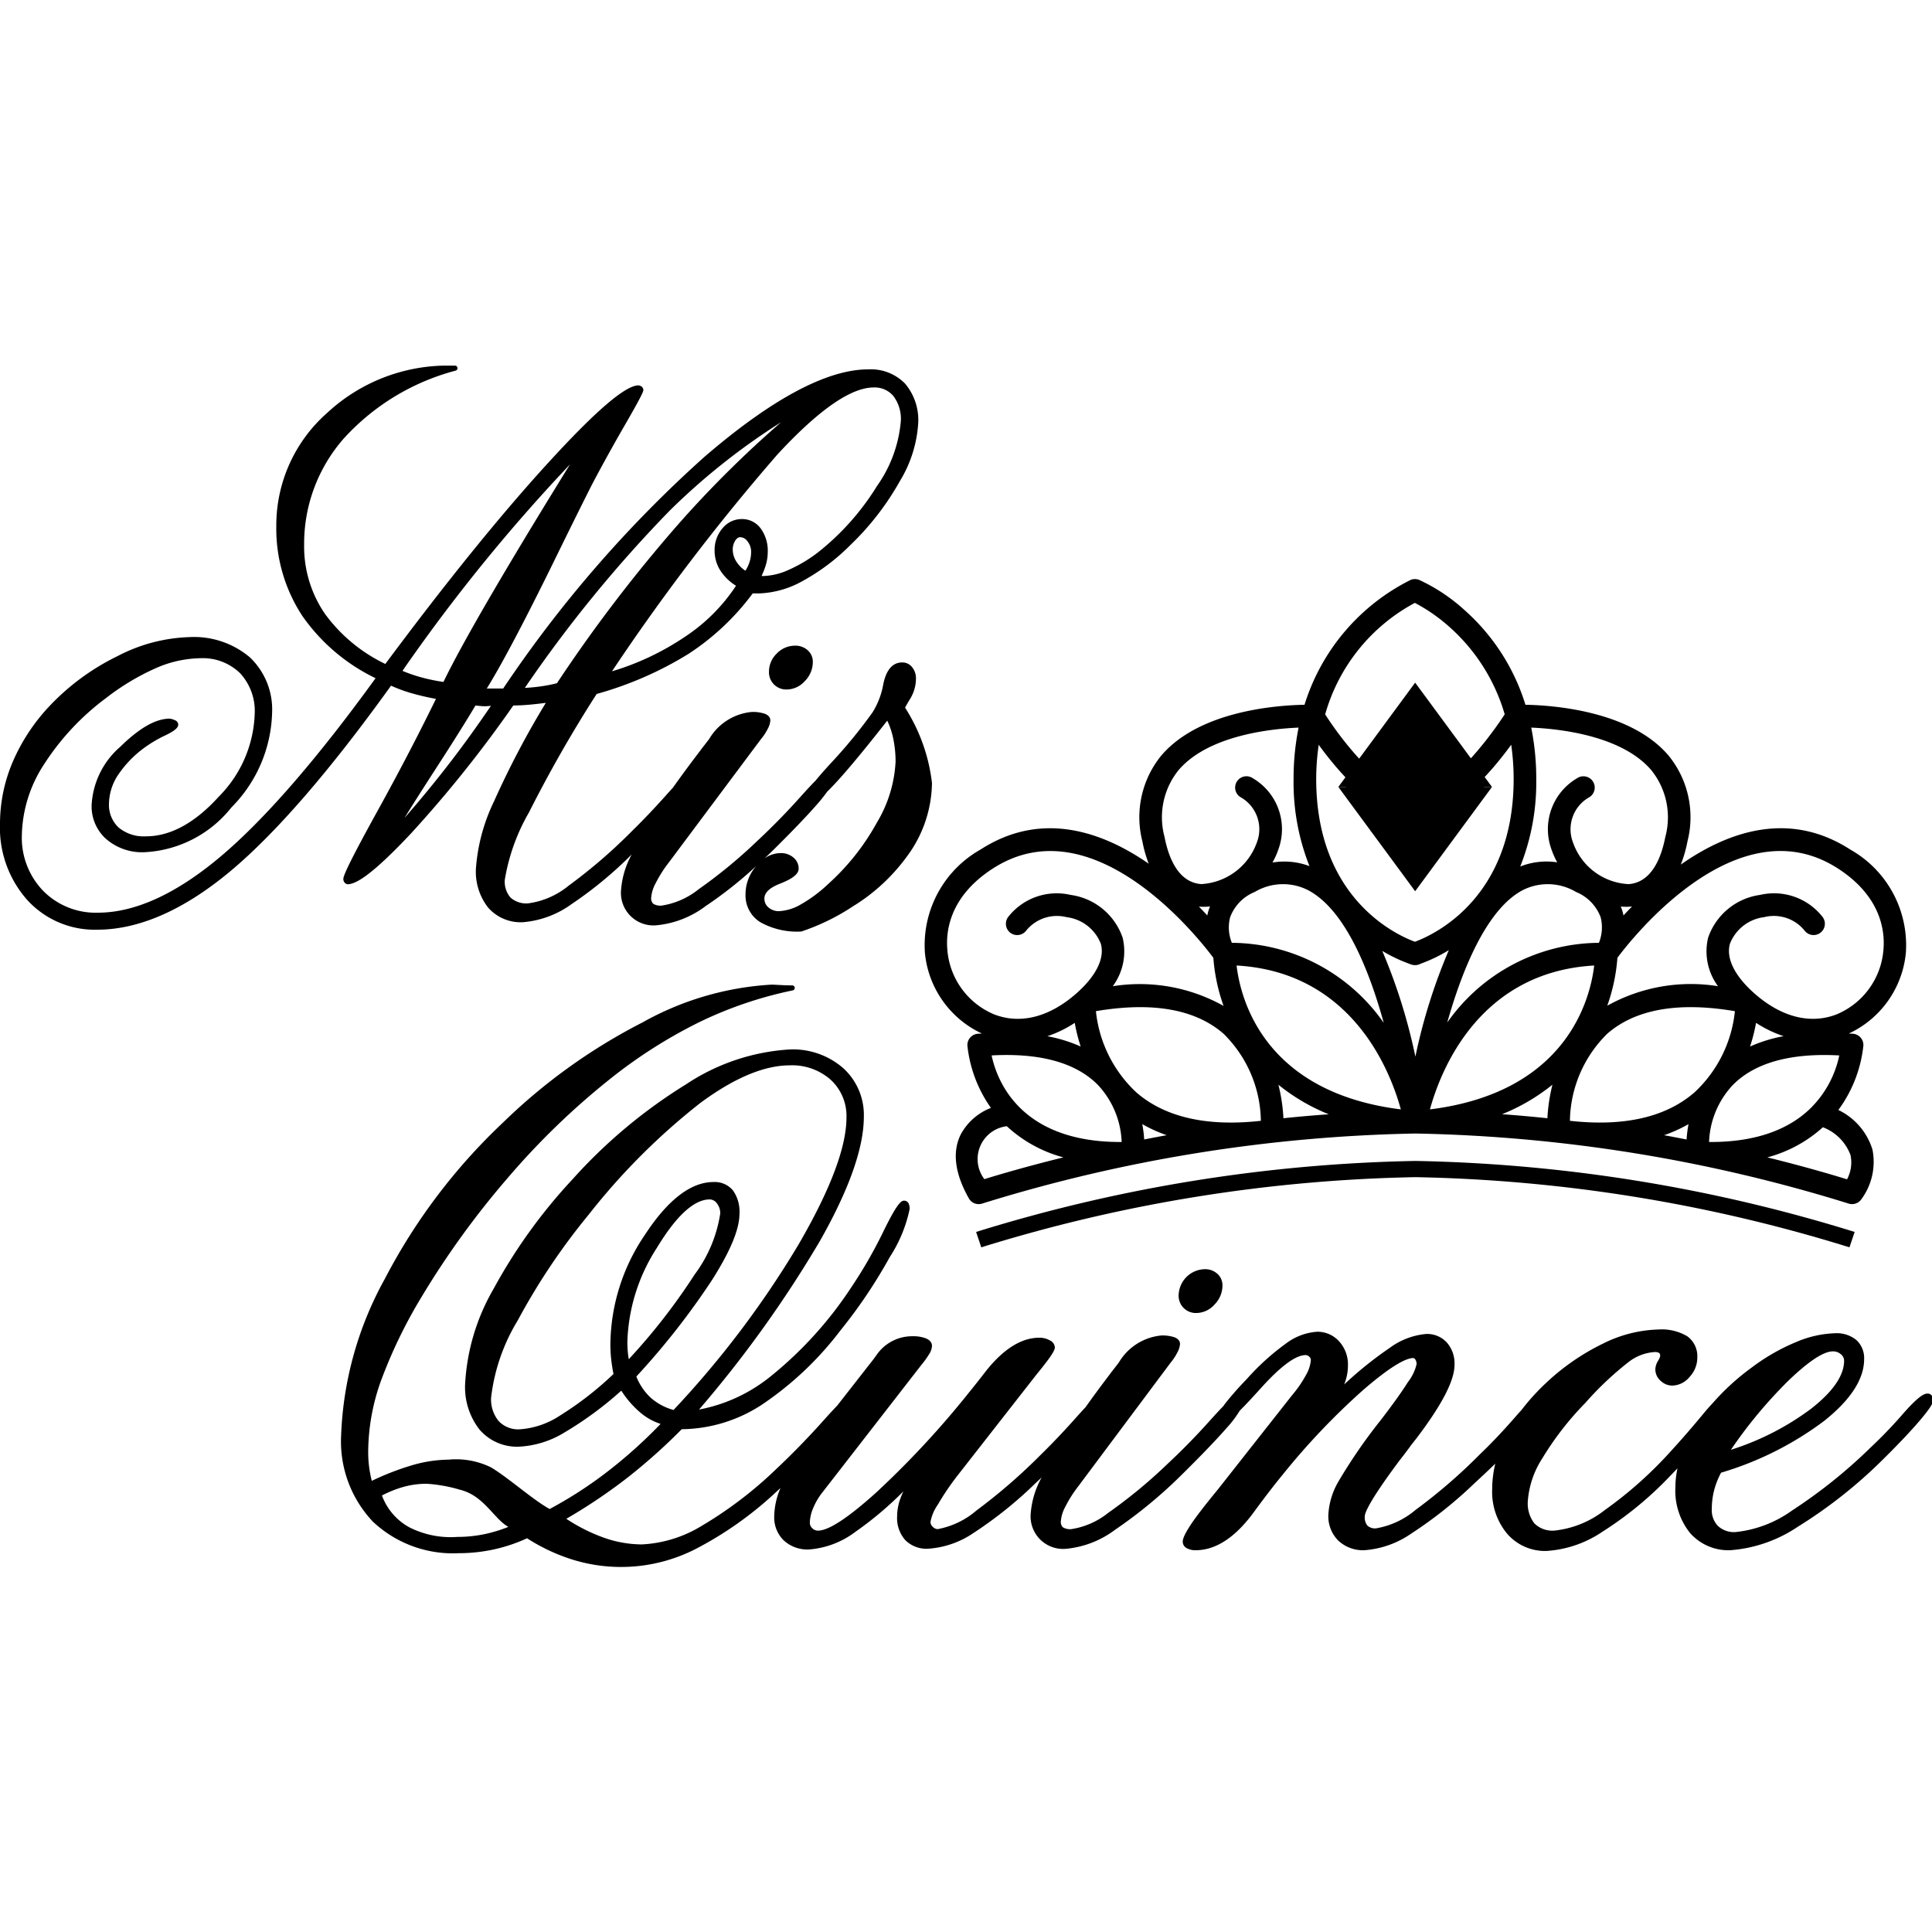
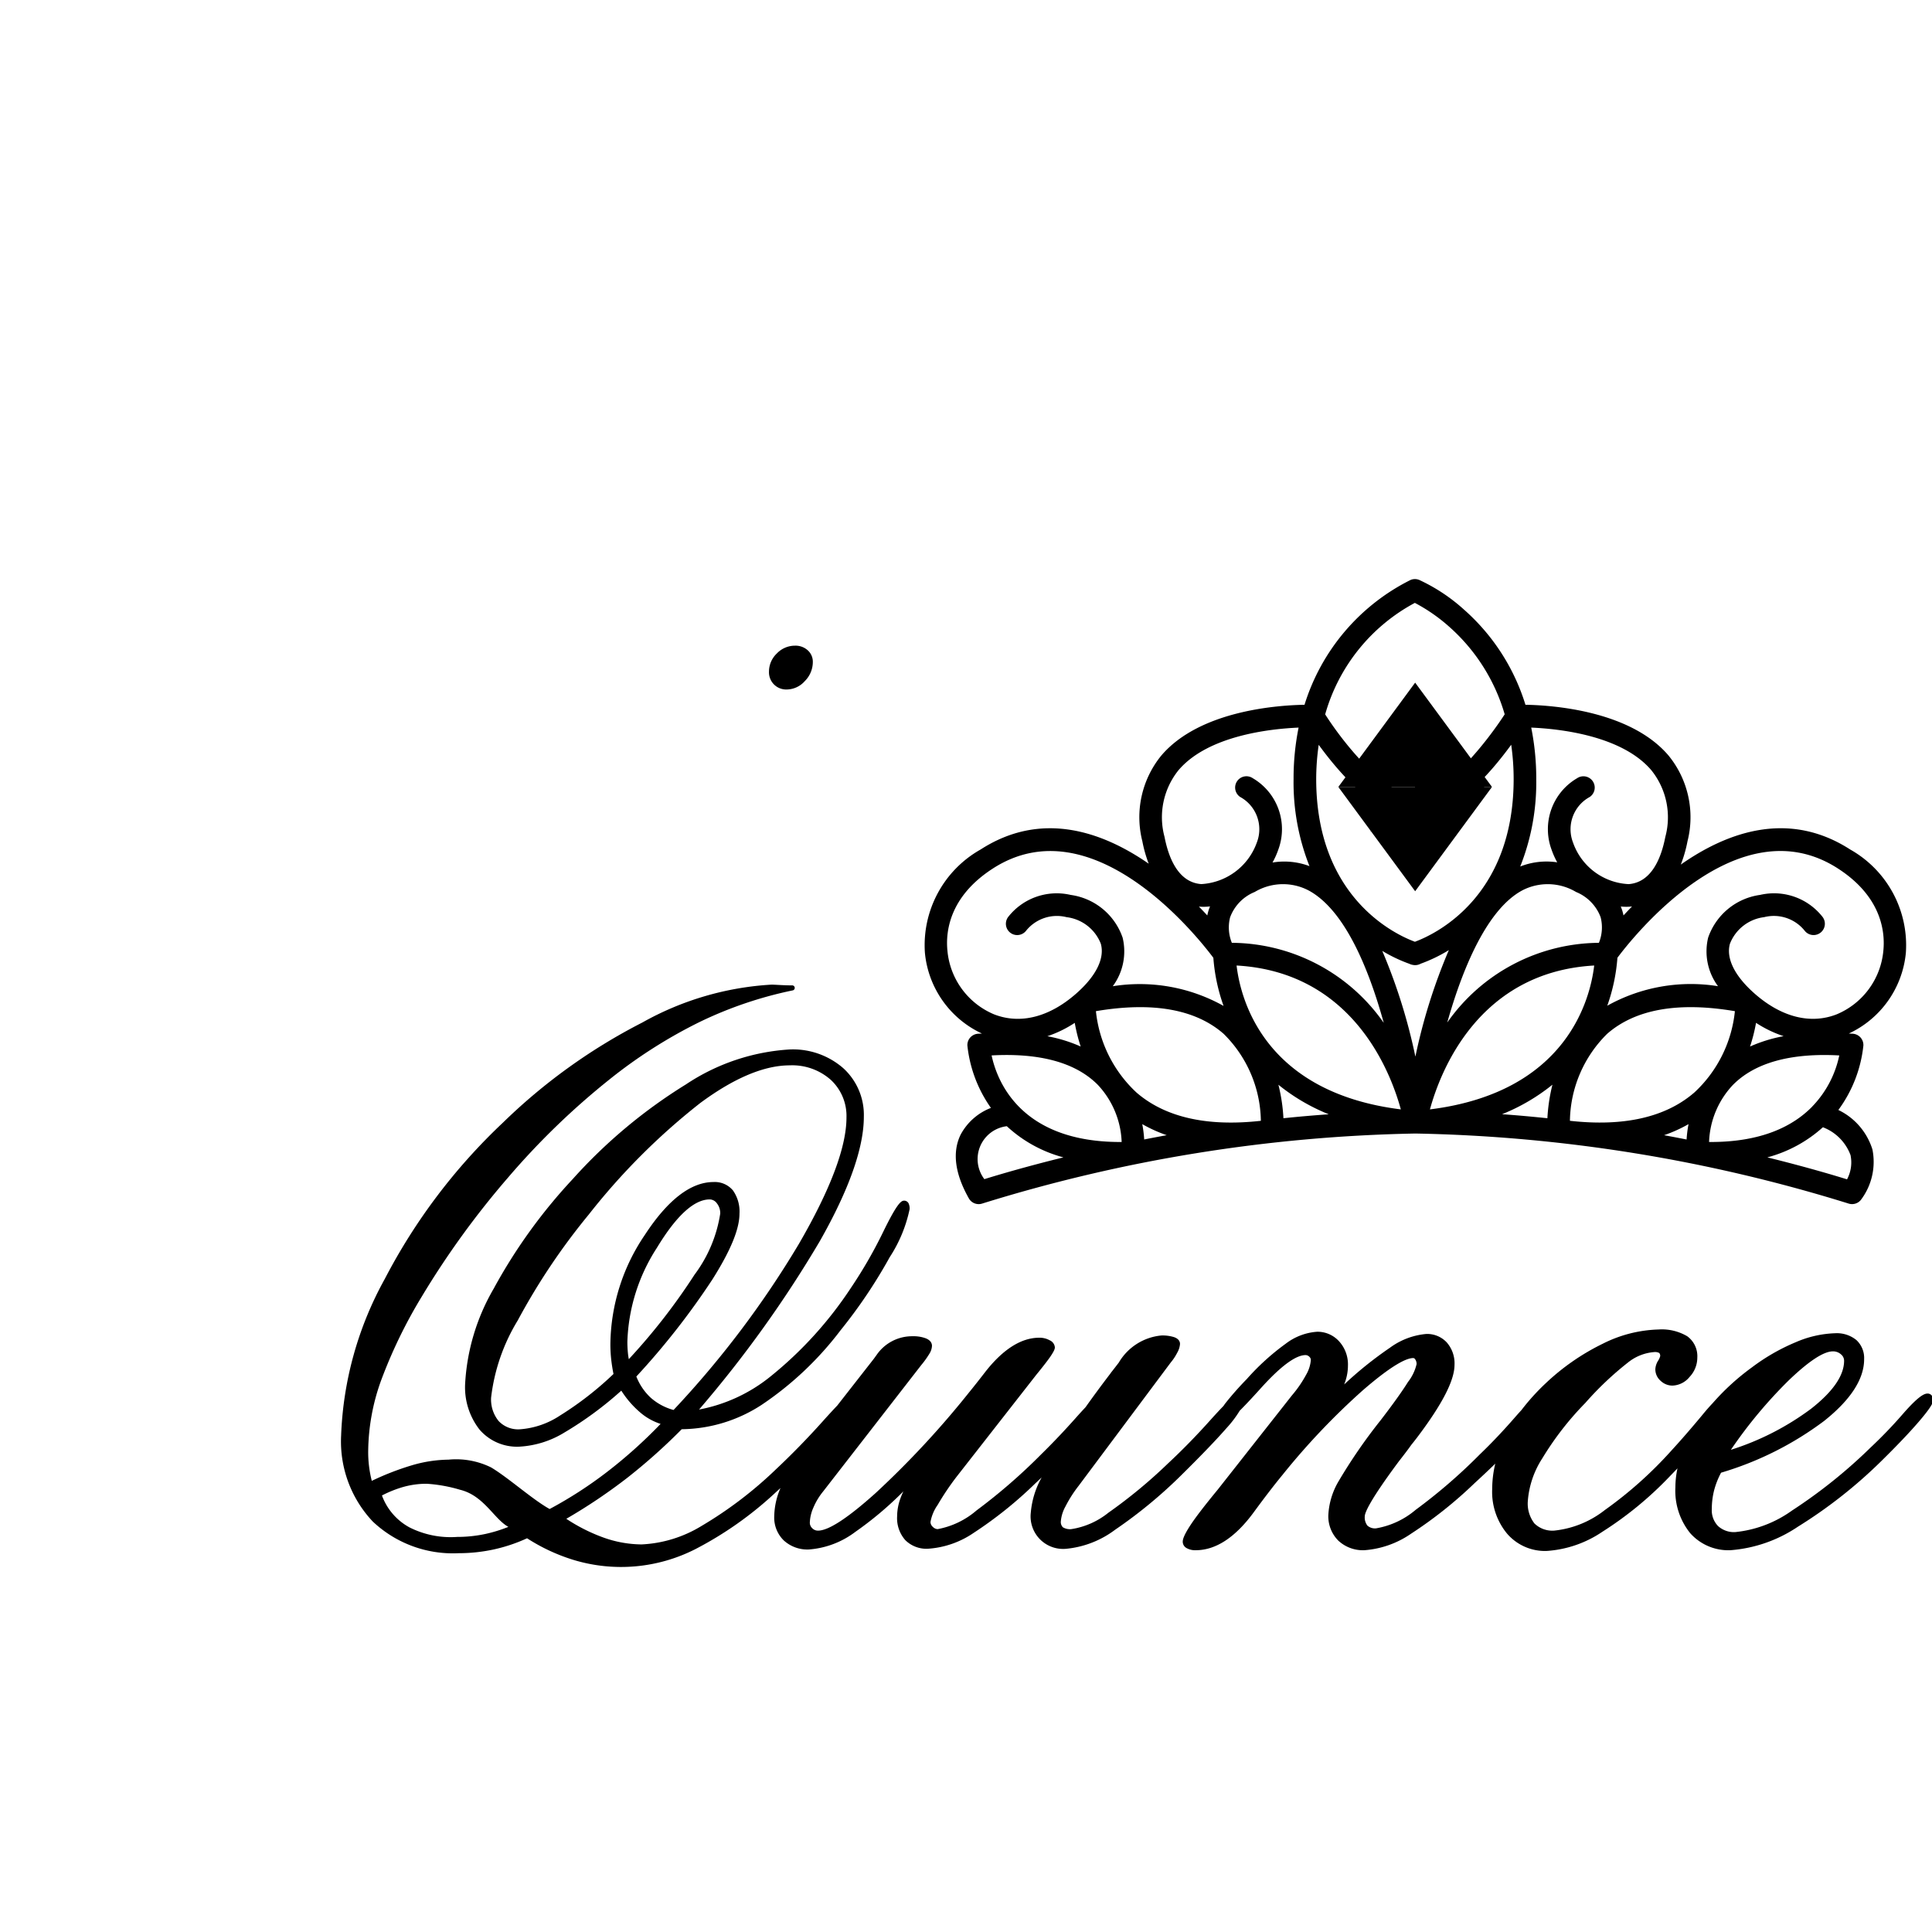
<svg xmlns="http://www.w3.org/2000/svg" xmlns:xlink="http://www.w3.org/1999/xlink" id="2f62b161-56b4-4b54-8dbe-e74a31dbc0a1" data-name="New Designs" viewBox="0 0 72 72">
  <defs>
    <symbol id="4d480d97-37d7-4535-8711-08a5045e52d2" data-name="M_035" viewBox="0 0 131.214 81.549">
      <path d="M52.731,19.541a1.7,1.7,0,0,0-.531,1.234A1.167,1.167,0,0,0,53.41,21.984a1.66,1.66,0,0,0,1.224-.572,1.833,1.833,0,0,0,.542-1.294,1.037,1.037,0,0,0-.348-.797,1.232,1.232,0,0,0-.861-.311A1.7,1.7,0,0,0,52.731,19.541Z" />
-       <path d="M57.908,36.698A12.794,12.794,0,0,0,61.55,33.338a8.524,8.524,0,0,0,1.714-5.004,12.026,12.026,0,0,0-1.827-5.117c.036-.071.124-.23.336-.583a2.66,2.66,0,0,0,.404-1.378,1.204,1.204,0,0,0-.255-.779.837.837,0,0,0-.677-.329c-.646,0-1.078.488-1.281,1.451a5.349,5.349,0,0,1-.731,1.933,33.505,33.505,0,0,1-2.779,3.395q-.701.76-1.09,1.241c-.26.261-.599.624-1.036,1.112-.93,1.039-1.891,2.022-2.857,2.921a34.138,34.138,0,0,1-4.048,3.345,5.298,5.298,0,0,1-2.508,1.108.92.92,0,0,1-.574-.126.507.507,0,0,1-.138-.409,2.493,2.493,0,0,1,.311-.999,8.554,8.554,0,0,1,.893-1.401l6.263-8.385a3.423,3.423,0,0,0,.438-.665,1.378,1.378,0,0,0,.184-.583c0-.148-.071-.349-.408-.466a2.639,2.639,0,0,0-.852-.111,3.757,3.757,0,0,0-2.893,1.837c-.218.285-.394.512-.537.692l-.045.067c-.629.822-1.237,1.647-1.882,2.548-.12.13-.243.265-.385.425-.802.903-1.599,1.742-2.368,2.494a35.698,35.698,0,0,1-4.314,3.723,5.474,5.474,0,0,1-2.77,1.208,1.611,1.611,0,0,1-1.181-.392,1.648,1.648,0,0,1-.391-1.205A13.504,13.504,0,0,1,35.907,30.33a88.995,88.995,0,0,1,4.596-8.043A24.109,24.109,0,0,0,46.715,19.58a16.876,16.876,0,0,0,4.38-4.118h.444a6.483,6.483,0,0,0,2.988-.867,14.182,14.182,0,0,0,3.225-2.443,18.483,18.483,0,0,0,3.317-4.287A8.559,8.559,0,0,0,62.329,3.914a3.824,3.824,0,0,0-.894-2.696A3.247,3.247,0,0,0,58.946.253c-2.811,0-6.561,2.005-11.148,5.957a83.479,83.479,0,0,0-13.64,15.707H33.044c.997-1.605,2.49-4.426,4.443-8.397q1.718-3.512,2.702-5.456C40.877,6.758,41.632,5.391,42.436,4c1.237-2.138,1.237-2.273,1.237-2.361a.386.386,0,0,0-.116-.22.657.657,0,0,0-.209-.08c-.902,0-2.942,1.755-6.233,5.365-3.191,3.498-6.877,8.056-10.958,13.547A10.904,10.904,0,0,1,22.066,16.86a8.06,8.06,0,0,1-1.421-4.68,10.82,10.82,0,0,1,2.7-7.244A15.649,15.649,0,0,1,30.935.338.173.173,0,0,0,30.886,0h-.228a12,12,0,0,0-8.447,3.206,10.172,10.172,0,0,0-3.455,7.685,10.789,10.789,0,0,0,1.759,6.087,12.85,12.85,0,0,0,4.98,4.24c-4.002,5.523-7.545,9.599-10.534,12.116-2.995,2.522-5.795,3.801-8.318,3.801a5,5,0,0,1-3.708-1.478A5.192,5.192,0,0,1,1.483,31.872a9.107,9.107,0,0,1,1.478-4.763,17.148,17.148,0,0,1,4.217-4.528,16.227,16.227,0,0,1,3.387-2.039,7.776,7.776,0,0,1,3.03-.681,3.631,3.631,0,0,1,2.695,1.01,3.77,3.77,0,0,1,1,2.76,8.356,8.356,0,0,1-2.446,5.635c-1.618,1.782-3.28,2.686-4.939,2.686a2.667,2.667,0,0,1-1.855-.6,2.107,2.107,0,0,1-.651-1.655,3.624,3.624,0,0,1,.678-2.002,7.362,7.362,0,0,1,1.93-1.902,8.32,8.32,0,0,1,1.212-.692c.626-.303.881-.516.881-.737a.331.331,0,0,0-.222-.293,1.162,1.162,0,0,0-.356-.107c-.949,0-2.047.624-3.356,1.907A5.611,5.611,0,0,0,6.219,29.85a2.963,2.963,0,0,0,.993,2.289,3.73,3.73,0,0,0,2.593.891,8.028,8.028,0,0,0,5.903-3.039A9.463,9.463,0,0,0,18.47,23.581,4.884,4.884,0,0,0,16.96,19.8a5.87,5.87,0,0,0-4.097-1.372A11.247,11.247,0,0,0,7.996,19.71,15.948,15.948,0,0,0,3.409,23.058,12.99,12.99,0,0,0,.874,26.875,10.719,10.719,0,0,0,0,31.089a7.38,7.38,0,0,0,1.852,5.186,6.193,6.193,0,0,0,4.741,2.015c2.826,0,5.848-1.319,8.983-3.92C18.67,31.802,22.36,27.548,26.544,21.725a10.084,10.084,0,0,0,1.412.517c.497.143,1.047.271,1.638.38-1.194,2.445-2.54,5.025-4.004,7.674C23.307,34.43,23.307,34.728,23.307,34.855a.399.399,0,0,0,.044.178.35.35,0,0,0,.23.172c.466,0,1.424-.361,4.347-3.48a83.287,83.287,0,0,0,6.915-8.654c.382-.003.782-.025,1.192-.064q.494-.047,1.016-.116A60.3,60.3,0,0,0,33.534,29.58a12.524,12.524,0,0,0-1.228,4.567,3.946,3.946,0,0,0,.838,2.653,2.944,2.944,0,0,0,2.343.983,6.535,6.535,0,0,0,3.328-1.241,27.088,27.088,0,0,0,4.068-3.361,5.856,5.856,0,0,0-.719,2.356,2.208,2.208,0,0,0,2.448,2.448,6.561,6.561,0,0,0,3.28-1.292,28.133,28.133,0,0,0,3.446-2.728,2.901,2.901,0,0,0-.73,1.925,2.134,2.134,0,0,0,.999,1.888,5.106,5.106,0,0,0,2.788.635A14.845,14.845,0,0,0,57.908,36.698ZM51.889,36.17c0-.391.354-.729,1.053-1.002.868-.34,1.272-.664,1.272-1.02a.959.959,0,0,0-.366-.765,1.28,1.28,0,0,0-.844-.293,1.914,1.914,0,0,0-1.108.361q.245-.23.496-.471c1.345-1.328,2.377-2.403,3.067-3.194a10.275,10.275,0,0,0,.689-.862c.208-.205.436-.44.71-.741.823-.904,1.956-2.277,3.37-4.083a5.264,5.264,0,0,1,.392,1.148,7.601,7.601,0,0,1,.173,1.644,8.887,8.887,0,0,1-1.268,4.126,15.892,15.892,0,0,1-3.328,4.19,9.402,9.402,0,0,1-1.836,1.365,3.256,3.256,0,0,1-1.502.46,1.09,1.09,0,0,1-.714-.27A.768.768,0,0,1,51.889,36.17ZM51.792,14.283a.564.564,0,0,1-.094-.012,4.764,4.764,0,0,0,.284-.727,3.112,3.112,0,0,0,.134-.883,2.562,2.562,0,0,0-.48-1.61,1.562,1.562,0,0,0-1.286-.636,1.68,1.68,0,0,0-1.307.629,2.246,2.246,0,0,0-.534,1.516,2.5,2.5,0,0,0,.42,1.397,3.426,3.426,0,0,0,1.032.986,12.137,12.137,0,0,1-3.488,3.479A18.14,18.14,0,0,1,41.543,20.75,145.343,145.343,0,0,1,52.764,6.041C55.557,3.016,57.756,1.483,59.3,1.483a1.651,1.651,0,0,1,1.346.583,2.569,2.569,0,0,1,.504,1.696,8.94,8.94,0,0,1-1.617,4.409A17.337,17.337,0,0,1,55.53,12.674a9.741,9.741,0,0,1-2,1.193A4.491,4.491,0,0,1,51.792,14.283Zm-1.789-.957a1.515,1.515,0,0,1-.263-.817,1.131,1.131,0,0,1,.173-.637c.152-.226.291-.226.337-.226a.631.631,0,0,1,.496.288,1.13,1.13,0,0,1,.241.728,2.24,2.24,0,0,1-.107.67,2.551,2.551,0,0,1-.28.589A1.964,1.964,0,0,1,50.003,13.326ZM46.012,10.802a101.359,101.359,0,0,0-8.206,10.757,10.466,10.466,0,0,1-1.143.22c-.322.044-.668.077-1.036.097a89.479,89.479,0,0,1,9.825-12.025,44.808,44.808,0,0,1,7.568-6.008A73.611,73.611,0,0,0,46.012,10.802ZM29.515,27.467c1.255-1.939,2.182-3.416,2.758-4.393.066.004.145.011.238.021a3.633,3.633,0,0,0,.373.026q.158,0,.421-.026l.022-.003q-.168.247-.407.591a76.19,76.19,0,0,1-5.462,7.02C28.01,29.812,28.698,28.729,29.515,27.467Zm-.946-6.315a10.516,10.516,0,0,1-1.245-.43q.207-.318.593-.858A118.251,118.251,0,0,1,38.69,6.707l-.139.226c-4.334,7.014-7.176,11.904-8.448,14.538A12.539,12.539,0,0,1,28.568,21.152Z" />
-       <path d="M81.217,64.309a1.661,1.661,0,0,0,1.224-.572,1.833,1.833,0,0,0,.542-1.294,1.038,1.038,0,0,0-.348-.797,1.233,1.233,0,0,0-.861-.311A1.815,1.815,0,0,0,80.008,63.1a1.166,1.166,0,0,0,1.209,1.209Z" />
      <path d="M131.126,69.906a.349.349,0,0,0-.286-.128c-.213,0-.595.156-1.66,1.373a30.98,30.98,0,0,1-2.2,2.289,34.624,34.624,0,0,1-5.331,4.276,7.97,7.97,0,0,1-3.852,1.465,1.603,1.603,0,0,1-1.181-.417,1.544,1.544,0,0,1-.416-1.154,5.238,5.238,0,0,1,.147-1.224,5.43,5.43,0,0,1,.483-1.237,22.105,22.105,0,0,0,6.99-3.509c1.805-1.435,2.72-2.845,2.72-4.192a1.664,1.664,0,0,0-.527-1.304,2.099,2.099,0,0,0-1.441-.461,7.267,7.267,0,0,0-2.669.607,13.633,13.633,0,0,0-2.969,1.702,16.191,16.191,0,0,0-2.689,2.454c-.197.205-.433.474-.729.836-.753.904-1.432,1.684-2.016,2.319a27.384,27.384,0,0,1-4.559,4.082A6.659,6.659,0,0,1,105.51,79.08a1.742,1.742,0,0,1-1.352-.487,2.205,2.205,0,0,1-.447-1.515,6.176,6.176,0,0,1,.988-2.91,20.509,20.509,0,0,1,2.91-3.748,21.668,21.668,0,0,1,2.893-2.744,3.226,3.226,0,0,1,1.784-.714.589.589,0,0,1,.347.063.287.287,0,0,1,.062.217,1.05,1.05,0,0,1-.142.309,1.198,1.198,0,0,0-.186.578,1.034,1.034,0,0,0,.36.784,1.156,1.156,0,0,0,.799.324,1.566,1.566,0,0,0,1.165-.588,1.904,1.904,0,0,0,.525-1.304,1.672,1.672,0,0,0-.68-1.455,3.38,3.38,0,0,0-1.945-.462,8.936,8.936,0,0,0-3.79.965,15.525,15.525,0,0,0-3.887,2.697,14.926,14.926,0,0,0-1.636,1.81c-.142.155-.29.319-.461.516-.796.913-1.587,1.747-2.353,2.48a37.148,37.148,0,0,1-4.366,3.774,5.609,5.609,0,0,1-2.693,1.258.776.776,0,0,1-.582-.186.898.898,0,0,1-.18-.627c0-.234.301-1.03,2.314-3.736.373-.475.661-.857.856-1.134q.128-.153.384-.487c1.708-2.26,2.538-3.873,2.538-4.932a2.155,2.155,0,0,0-.527-1.52,1.814,1.814,0,0,0-1.39-.574,4.883,4.883,0,0,0-2.47.937A25.711,25.711,0,0,0,91.246,69.159c.036-.092.068-.182.095-.269a3.354,3.354,0,0,0,.16-1.012,2.327,2.327,0,0,0-.602-1.647,1.973,1.973,0,0,0-1.492-.649,3.946,3.946,0,0,0-2.133.814,16.259,16.259,0,0,0-2.643,2.4,21.339,21.339,0,0,0-1.454,1.646c-.05.066-.09.125-.12.172-.245.253-.54.568-.92.992-.93,1.039-1.891,2.022-2.857,2.921a34.138,34.138,0,0,1-4.048,3.345,5.297,5.297,0,0,1-2.508,1.108.92.92,0,0,1-.574-.126.507.507,0,0,1-.138-.409,2.492,2.492,0,0,1,.311-.999,8.555,8.555,0,0,1,.893-1.401l6.263-8.385a3.423,3.423,0,0,0,.438-.665,1.379,1.379,0,0,0,.184-.583c0-.148-.071-.349-.408-.466a2.636,2.636,0,0,0-.852-.111,3.757,3.757,0,0,0-2.893,1.837c-.218.285-.394.512-.537.692l-.045.067c-.626.818-1.177,1.571-1.679,2.276-.18.191-.382.41-.626.685-.798.899-1.598,1.742-2.38,2.507a38.595,38.595,0,0,1-4.392,3.812,5.605,5.605,0,0,1-2.642,1.27.486.486,0,0,1-.325-.155.444.444,0,0,1-.159-.33,2.896,2.896,0,0,1,.483-1.153,18.255,18.255,0,0,1,1.275-1.901l5.432-6.949c.453-.553.775-.97.957-1.238.26-.384.296-.522.296-.615a.575.575,0,0,0-.353-.479,1.407,1.407,0,0,0-.704-.174c-1.213,0-2.432.762-3.625,2.267q-.681.882-1.135,1.437a62.005,62.005,0,0,1-6.34,6.831c-1.888,1.698-3.205,2.56-3.916,2.56a.535.535,0,0,1-.397-.164.506.506,0,0,1-.164-.371,2.709,2.709,0,0,1,.239-1.02,4.495,4.495,0,0,1,.66-1.098l6.672-8.593a6.161,6.161,0,0,0,.559-.783,1.088,1.088,0,0,0,.162-.513c0-.157-.074-.374-.426-.514a2.379,2.379,0,0,0-.885-.139,2.921,2.921,0,0,0-2.441,1.26l-.197.272-2.479,3.171c-.264.276-.6.64-1.016,1.105-1.014,1.132-2.078,2.221-3.16,3.237a27.285,27.285,0,0,1-5.036,3.831,8.559,8.559,0,0,1-4.073,1.255,7.839,7.839,0,0,1-2.597-.47,11.846,11.846,0,0,1-2.512-1.269,37.379,37.379,0,0,0,4.153-2.793,39.338,39.338,0,0,0,3.682-3.288h.029a10.11,10.11,0,0,0,5.4-1.657,22.336,22.336,0,0,0,5.351-5.057,34.375,34.375,0,0,0,3.34-4.967,9.524,9.524,0,0,0,1.349-3.255.824.824,0,0,0-.073-.402.335.335,0,0,0-.302-.176c-.196,0-.466.164-1.419,2.12a31.275,31.275,0,0,1-2.187,3.795,26.236,26.236,0,0,1-5.411,5.977,10.907,10.907,0,0,1-4.901,2.287,79.349,79.349,0,0,0,8.19-11.418C57.632,55.944,58.639,53.1,58.639,50.991a4.288,4.288,0,0,0-1.396-3.3,5.19,5.19,0,0,0-3.63-1.272,14.235,14.235,0,0,0-7.054,2.375,35.031,35.031,0,0,0-7.685,6.428,36.299,36.299,0,0,0-5.359,7.43,14.383,14.383,0,0,0-1.941,6.463,4.659,4.659,0,0,0,.977,3.107,3.353,3.353,0,0,0,2.685,1.161,6.522,6.522,0,0,0,3.092-.97,24.142,24.142,0,0,0,3.847-2.833,6.608,6.608,0,0,0,1.292,1.488,4.006,4.006,0,0,0,1.375.769,32.552,32.552,0,0,1-3.632,3.259,28.179,28.179,0,0,1-3.9,2.519c-1.154-.637-2.799-2.124-3.975-2.824a5.373,5.373,0,0,0-2.885-.527,9.108,9.108,0,0,0-2.5.386,18.459,18.459,0,0,0-2.781,1.087c-.264-.368.218.524.072-.019a7.888,7.888,0,0,1-.247-2.053,14.476,14.476,0,0,1,.85-4.709,33.211,33.211,0,0,1,2.791-5.769,58.012,58.012,0,0,1,5.847-8.065,50.556,50.556,0,0,1,6.903-6.677,33.363,33.363,0,0,1,6.072-3.873,27.054,27.054,0,0,1,6.343-2.16.172.172,0,0,0-.035-.342q-.35,0-.813-.025-.475-.026-.577-.026a20.282,20.282,0,0,0-8.773,2.572,38.983,38.983,0,0,0-9.47,6.804,39.746,39.746,0,0,0-8.011,10.6A23.704,23.704,0,0,0,23.156,72.63a7.919,7.919,0,0,0,2.149,5.835A7.919,7.919,0,0,0,31.14,80.614a11.243,11.243,0,0,0,2.388-.257,11.091,11.091,0,0,0,2.25-.756,12.671,12.671,0,0,0,3.124,1.46,11.11,11.11,0,0,0,8.315-.73,24.434,24.434,0,0,0,5.426-3.832q.172-.157.338-.309a5.045,5.045,0,0,0-.425,1.926,2.162,2.162,0,0,0,.646,1.629,2.368,2.368,0,0,0,1.7.617,5.953,5.953,0,0,0,3.155-1.192,23.869,23.869,0,0,0,3.265-2.751q-.111.234-.186.437a3.65,3.65,0,0,0-.238,1.26,2.248,2.248,0,0,0,.554,1.61,2.033,2.033,0,0,0,1.54.585,6.197,6.197,0,0,0,3.098-1.074,27.615,27.615,0,0,0,4.198-3.37q.216-.201.42-.394a5.918,5.918,0,0,0-.736,2.391A2.208,2.208,0,0,0,72.42,80.31,6.561,6.561,0,0,0,75.7,79.019a32.019,32.019,0,0,0,4.501-3.713c1.345-1.328,2.377-2.403,3.067-3.194a7.412,7.412,0,0,0,.884-1.167c.376-.376.851-.882,1.44-1.536,1.341-1.488,2.362-2.243,3.032-2.243a.352.352,0,0,1,.248.106.296.296,0,0,1,.11.227,2.364,2.364,0,0,1-.323,1.007,7.953,7.953,0,0,1-.955,1.389L82.651,76.312c-.875,1.063-1.47,1.837-1.819,2.365-.489.74-.546,1.015-.546,1.157a.498.498,0,0,0,.273.439,1.175,1.175,0,0,0,.608.139c1.367,0,2.698-.875,3.956-2.599.736-1.004,1.389-1.851,1.94-2.52a47.658,47.658,0,0,1,5.44-5.73c2.091-1.814,3.018-2.195,3.426-2.195.041,0,.089.011.145.098a.561.561,0,0,1,.087.311,3.122,3.122,0,0,1-.581,1.21c-.399.641-1.026,1.517-1.861,2.603a36.069,36.069,0,0,0-2.886,4.196,5.006,5.006,0,0,0-.663,2.228,2.338,2.338,0,0,0,.671,1.741,2.441,2.441,0,0,0,1.777.656,6.389,6.389,0,0,0,3.174-1.125,28.884,28.884,0,0,0,4.298-3.42q.758-.694,1.411-1.33a7.543,7.543,0,0,0-.209,1.734,4.441,4.441,0,0,0,1.015,3.021,3.396,3.396,0,0,0,2.671,1.171,7.624,7.624,0,0,0,3.792-1.302,24.217,24.217,0,0,0,4.522-3.705c.201-.206.393-.406.578-.6a6.201,6.201,0,0,0-.142,1.288,4.58,4.58,0,0,0,1.004,3.109,3.459,3.459,0,0,0,2.733,1.159,9.472,9.472,0,0,0,4.574-1.592,32.459,32.459,0,0,0,5.71-4.5c1.026-1.01,1.863-1.889,2.487-2.614.861-1.001.978-1.296.978-1.452A.546.546,0,0,0,131.126,69.906Zm-13.632,3.691a31.418,31.418,0,0,1,3.935-4.722c1.358-1.302,2.364-1.962,2.99-1.962a.796.796,0,0,1,.544.198.561.561,0,0,1,.218.438c0,1.001-.756,2.099-2.247,3.264A18.353,18.353,0,0,1,117.494,73.596ZM48.178,56.599a.613.613,0,0,1,.484.264,1.07,1.07,0,0,1,.228.701,9.267,9.267,0,0,1-1.743,4.142,41.486,41.486,0,0,1-4.462,5.737q-.042-.215-.062-.429c-.025-.256-.036-.507-.036-.755a12.409,12.409,0,0,1,2.009-6.382C45.913,57.702,47.118,56.599,48.178,56.599Zm.158,5.468c1.252-1.977,1.861-3.45,1.861-4.503a2.478,2.478,0,0,0-.442-1.574,1.602,1.602,0,0,0-1.323-.571c-1.538,0-3.109,1.213-4.67,3.605a13.408,13.408,0,0,0-2.328,7.387,9.344,9.344,0,0,0,.064,1.121q.057.474.147.917a22.325,22.325,0,0,1-3.628,2.819,5.661,5.661,0,0,1-2.73.936,1.819,1.819,0,0,1-1.439-.562,2.308,2.308,0,0,1-.511-1.591A12.929,12.929,0,0,1,35.147,64.81a44.179,44.179,0,0,1,4.822-7.188,44.629,44.629,0,0,1,7.565-7.567c2.293-1.697,4.338-2.557,6.079-2.557a3.941,3.941,0,0,1,2.789.99,3.343,3.343,0,0,1,1.058,2.553c0,1.998-1.085,4.882-3.226,8.571a64.98,64.98,0,0,1-8.512,11.28,3.877,3.877,0,0,1-1.548-.83,3.922,3.922,0,0,1-.978-1.441A50.517,50.517,0,0,0,48.335,62.067ZM25.927,76.696a7.882,7.882,0,0,1,1.435-.576A5.904,5.904,0,0,1,28.958,75.9a10.162,10.162,0,0,1,2.272.408c1.626.397,2.309,1.991,3.28,2.519a9.777,9.777,0,0,1-1.575.484,9.097,9.097,0,0,1-1.897.198,6.212,6.212,0,0,1-3.244-.648A4.047,4.047,0,0,1,25.927,76.696Z" />
-       <path d="M66.26,58.807l.35,1.044a105.797,105.797,0,0,1,29.469-4.763,105.781,105.781,0,0,1,29.467,4.763l.35-1.044a106.977,106.977,0,0,0-29.818-4.82A106.99,106.99,0,0,0,66.26,58.807Z" />
      <path d="M125.594,32.846c-4.157-2.681-8.314-1.208-11.499,1.024a8.802,8.802,0,0,0,.455-1.584,6.619,6.619,0,0,0-1.292-5.825c-2.607-3.055-7.912-3.409-9.708-3.44a14.166,14.166,0,0,0-4.173-6.461,12.11,12.11,0,0,0-3.035-2.012.764.764,0,0,0-.589,0,14.145,14.145,0,0,0-7.2,8.474c-1.79.03-7.105.38-9.715,3.439a6.617,6.617,0,0,0-1.293,5.825,8.923,8.923,0,0,0,.431,1.523c-3.174-2.197-7.293-3.618-11.411-.963a7.455,7.455,0,0,0-3.78,7.019,6.745,6.745,0,0,0,3.87,5.473c-.098.008-.19.008-.289.017a.768.768,0,0,0-.698.8,8.964,8.964,0,0,0,1.598,4.232,3.93,3.93,0,0,0-2.06,1.822c-.575,1.188-.387,2.641.561,4.319a.767.767,0,0,0,.913.35,105.571,105.571,0,0,1,29.396-4.752l.005,0,.002,0a105.555,105.555,0,0,1,29.395,4.752.771.771,0,0,0,.847-.253,4.278,4.278,0,0,0,.78-3.412,4.432,4.432,0,0,0-2.314-2.686,8.961,8.961,0,0,0,1.699-4.373.768.768,0,0,0-.698-.8c-.1-.009-.191-.009-.289-.017a6.744,6.744,0,0,0,3.87-5.474A7.453,7.453,0,0,0,125.594,32.846Zm-21.31-4.786a17.548,17.548,0,0,0-.342-3.489c1.891.08,6.139.529,8.15,2.889a5.096,5.096,0,0,1,.952,4.535c-.27,1.399-.922,3.089-2.494,3.201a4.213,4.213,0,0,1-3.769-2.819,2.495,2.495,0,0,1,1.134-3.098.767.767,0,1,0-.859-1.271,4.006,4.006,0,0,0-1.725,4.871,5.408,5.408,0,0,0,.376.838,4.864,4.864,0,0,0-2.511.283A15.404,15.404,0,0,0,104.283,28.059Zm6.5,8.653c-.204.209-.397.413-.578.609-.02-.1-.046-.202-.076-.304s-.07-.202-.108-.301c.123.011.246.018.368.018.09,0,.179-.003.267-.01C110.698,36.722,110.741,36.717,110.784,36.712ZM83.941,40.721c7.846.441,10.439,7.169,11.15,9.767C85.785,49.33,84.207,42.978,83.941,40.721ZM83.62,39.18a2.772,2.772,0,0,1-.119-1.728A2.966,2.966,0,0,1,85.171,35.73a3.75,3.75,0,0,1,3.659-.105c2.465,1.328,4.093,5.338,5.101,8.988A12.677,12.677,0,0,0,83.62,39.18Zm12.459,7.727a38.285,38.285,0,0,0-2.248-7.178,10.29,10.29,0,0,0,1.848.879.796.796,0,0,0,.24.074.748.748,0,0,0,.145.014.788.788,0,0,0,.376-.098,10.429,10.429,0,0,0,1.91-.922A38.17,38.17,0,0,0,96.079,46.907Zm7.248-11.282a3.752,3.752,0,0,1,3.659.105,2.977,2.977,0,0,1,1.667,1.711,2.773,2.773,0,0,1-.117,1.74,12.674,12.674,0,0,0-10.294,5.41C99.309,40.814,100.973,36.894,103.328,35.625Zm-7.285-19.52A11.643,11.643,0,0,1,98.36,17.711a12.651,12.651,0,0,1,3.781,5.958c-1.092,1.69-3.991,5.503-6.095,5.503-1.904,0-4.659-3.26-6.091-5.499A12.405,12.405,0,0,1,96.043,16.105ZM89.516,25.74c1.419,1.947,4.021,4.966,6.531,4.966,2.512,0,5.117-3.024,6.536-4.971a16.419,16.419,0,0,1,.166,2.324c0,8.101-5.424,10.579-6.702,11.05-1.278-.471-6.701-2.949-6.701-11.05A16.457,16.457,0,0,1,89.516,25.74Zm-9.514,1.719c2.012-2.36,6.257-2.808,8.149-2.888a17.427,17.427,0,0,0-.341,3.489,15.429,15.429,0,0,0,1.079,5.914,4.871,4.871,0,0,0-2.509-.244,5.398,5.398,0,0,0,.385-.853A4.006,4.006,0,0,0,85.04,28.006a.767.767,0,1,0-.859,1.271,2.497,2.497,0,0,1,1.134,3.098,4.258,4.258,0,0,1-3.77,2.819c-1.572-.112-2.224-1.802-2.494-3.201A5.097,5.097,0,0,1,80.002,27.459Zm2.137,9.25c-.04.102-.08.203-.111.309-.03.102-.055.203-.075.304-.179-.194-.37-.396-.571-.602.018.002.037.004.055.006.09.006.178.01.268.01A4.035,4.035,0,0,0,82.139,36.709ZM64.313,39.712c-.126-1.258.107-3.656,3.085-5.576,6.792-4.382,13.943,4.691,14.967,6.062a12.381,12.381,0,0,0,.693,3.266,11.655,11.655,0,0,0-7.521-1.337,3.974,3.974,0,0,0,.67-3.293A4.358,4.358,0,0,0,72.68,35.929a4.184,4.184,0,0,0-4.249,1.504.767.767,0,1,0,1.236.909,2.683,2.683,0,0,1,2.735-.903,2.869,2.869,0,0,1,2.324,1.805c.274.986-.315,2.183-1.66,3.371-1.827,1.613-3.81,2.117-5.589,1.42A5.187,5.187,0,0,1,64.313,39.712Zm9.045,6.507a10.028,10.028,0,0,0-2.261-.698,7.968,7.968,0,0,0,1.859-.907A11.407,11.407,0,0,0,73.358,46.218ZM66.82,55.223a2.249,2.249,0,0,1,1.524-3.594,9.088,9.088,0,0,0,3.842,2.116C69.62,54.378,67.739,54.937,66.82,55.223Zm9.217-2.522c-6.767,0-8.357-4.141-8.725-5.877,3.297-.179,5.723.494,7.212,2A5.981,5.981,0,0,1,76.14,52.701Zm1.633-.172a8.27,8.27,0,0,0-.131-1.041,9.715,9.715,0,0,0,1.659.751Q78.418,52.382,77.669,52.529Zm-.521-3.184a8.771,8.771,0,0,1-2.756-5.525c3.839-.65,6.752-.136,8.665,1.534a8.461,8.461,0,0,1,2.532,5.909C81.934,51.672,79.096,51.027,77.149,49.345Zm9.633-.529a13.289,13.289,0,0,0,3.416,2.003c-1.038.075-2.068.163-3.076.269A11.852,11.852,0,0,0,86.781,48.816Zm21.435-8.095c-.266,2.259-1.845,8.609-11.15,9.767C97.778,47.89,100.37,41.162,108.216,40.721ZM105.04,51.089q-1.514-.161-3.077-.275a13.306,13.306,0,0,0,3.419-2.003A11.927,11.927,0,0,0,105.04,51.089Zm1.529.174a8.461,8.461,0,0,1,2.532-5.909c1.914-1.67,4.828-2.184,8.667-1.533a8.73,8.73,0,0,1-2.746,5.514C113.076,51.024,110.234,51.672,106.569,51.262Zm8.051.226a8.187,8.187,0,0,0-.131,1.042c-.5-.098-1.007-.196-1.529-.291A9.872,9.872,0,0,0,114.62,51.489Zm10.995,2.094a2.434,2.434,0,0,1-.235,1.653c-.902-.281-2.804-.848-5.409-1.491A9.133,9.133,0,0,0,123.741,51.7,3.224,3.224,0,0,1,125.614,53.583Zm-2.512-3.378a.751.751,0,0,0-.091.098c-1.276,1.301-3.382,2.398-6.881,2.398-.038,0-.077,0-.116,0a5.945,5.945,0,0,1,1.608-3.863c1.488-1.517,3.927-2.193,7.23-2.013A7.054,7.054,0,0,1,123.102,50.205Zm-4.307-3.985a11.635,11.635,0,0,0,.407-1.607,8.019,8.019,0,0,0,1.872.904A10.027,10.027,0,0,0,118.795,46.221Zm9.05-6.509a5.186,5.186,0,0,1-3.166,4.323c-1.78.698-3.764.193-5.589-1.42-1.344-1.188-1.934-2.385-1.66-3.371a2.869,2.869,0,0,1,2.324-1.805,2.68,2.68,0,0,1,2.735.903.767.767,0,1,0,1.236-.909,4.183,4.183,0,0,0-4.249-1.504,4.358,4.358,0,0,0-3.526,2.904,3.974,3.974,0,0,0,.67,3.293,11.653,11.653,0,0,0-7.517,1.325,12.383,12.383,0,0,0,.689-3.254c1.024-1.372,8.174-10.444,14.967-6.062C127.738,36.056,127.971,38.454,127.846,39.712Z" />
      <polygon points="93.006 31.655 93.006 31.655 93.006 31.655 93.006 31.655" />
      <polygon points="93.021 25.65 93.006 25.636 93.017 25.655 90.848 28.6 101.278 28.6 96.063 21.519 93.021 25.65" />
      <polygon points="93.06 31.603 93.006 31.655 93.006 31.655 93.072 31.618 96.063 35.679 99.027 31.655 99.027 31.655 101.278 28.6 90.848 28.6 93.06 31.603" />
-       <polygon points="96.063 22.227 96.063 34.97 91.369 28.599 96.063 22.227" />
      <polygon points="96.063 22.227 96.063 34.97 100.757 28.599 96.063 22.227" />
-       <polygon points="96.063 26.023 94.166 28.599 96.063 31.175 97.961 28.599 96.063 26.023" />
      <polygon points="96.063 26.023 96.063 31.175 97.961 28.599 96.063 26.023" />
    </symbol>
  </defs>
  <title>Glass</title>
  <use width="131.214" height="81.549" transform="translate(0 13.626) scale(0.549)" xlink:href="#4d480d97-37d7-4535-8711-08a5045e52d2" />
</svg>